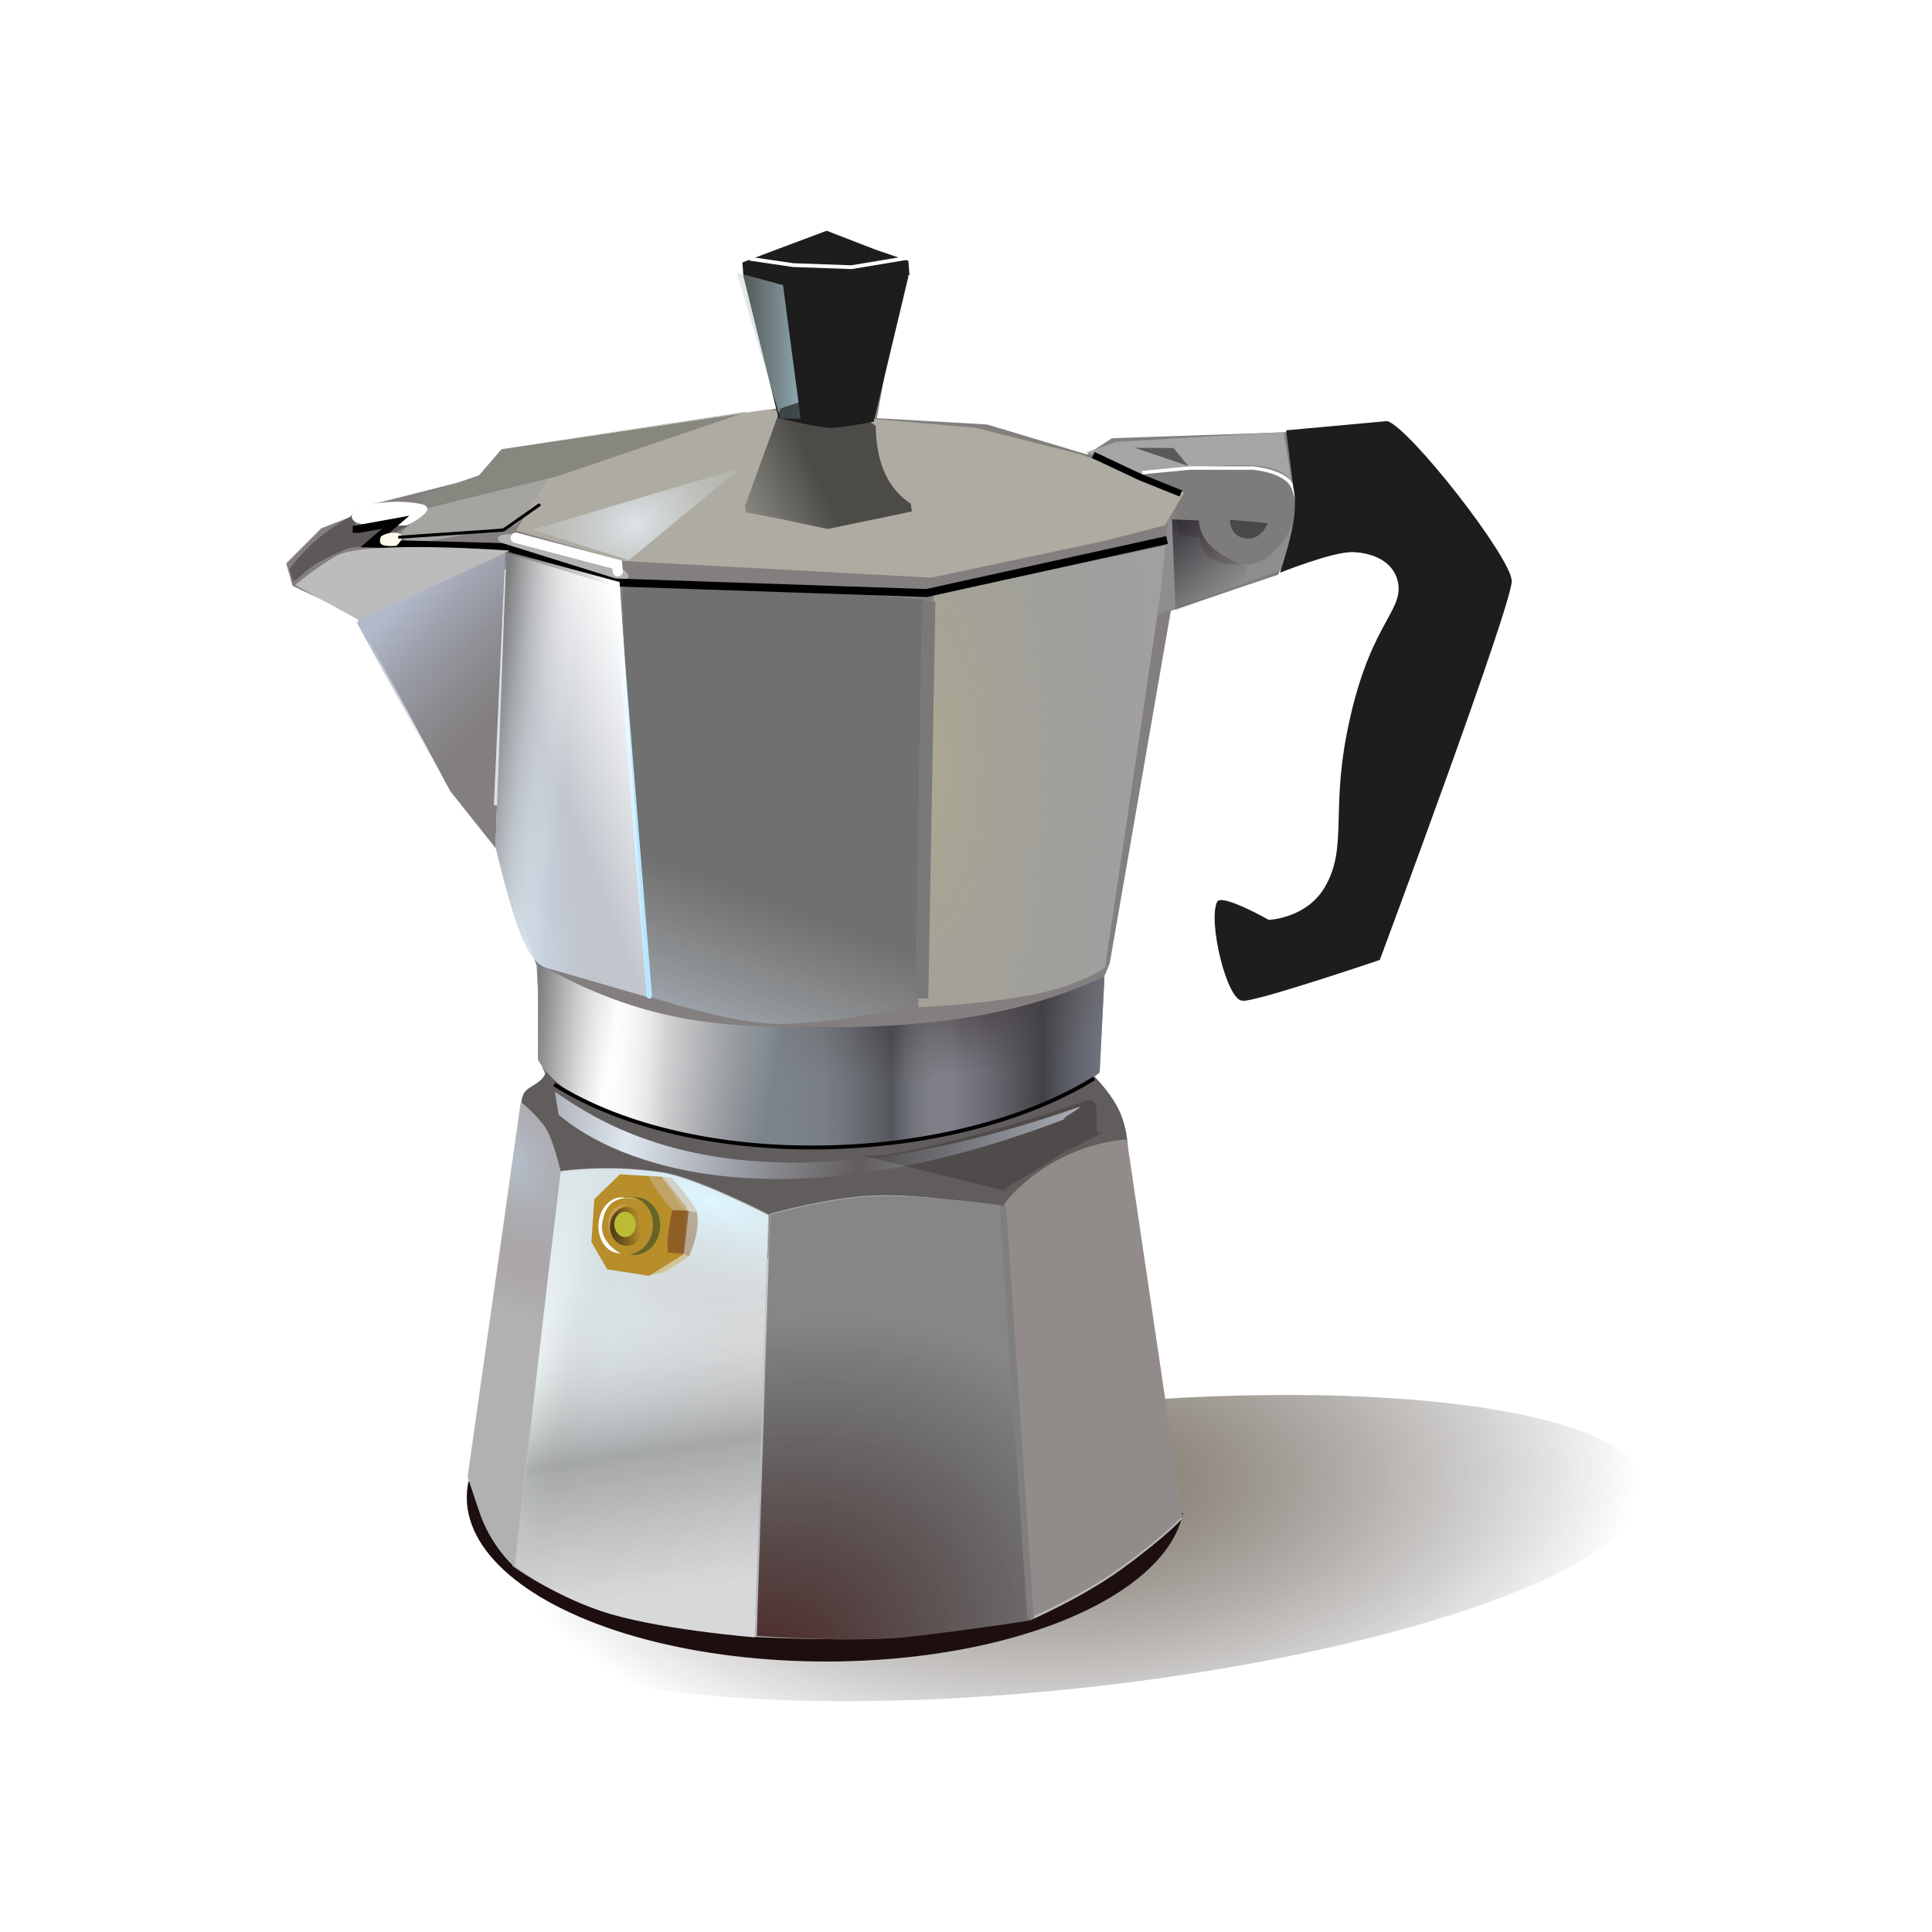
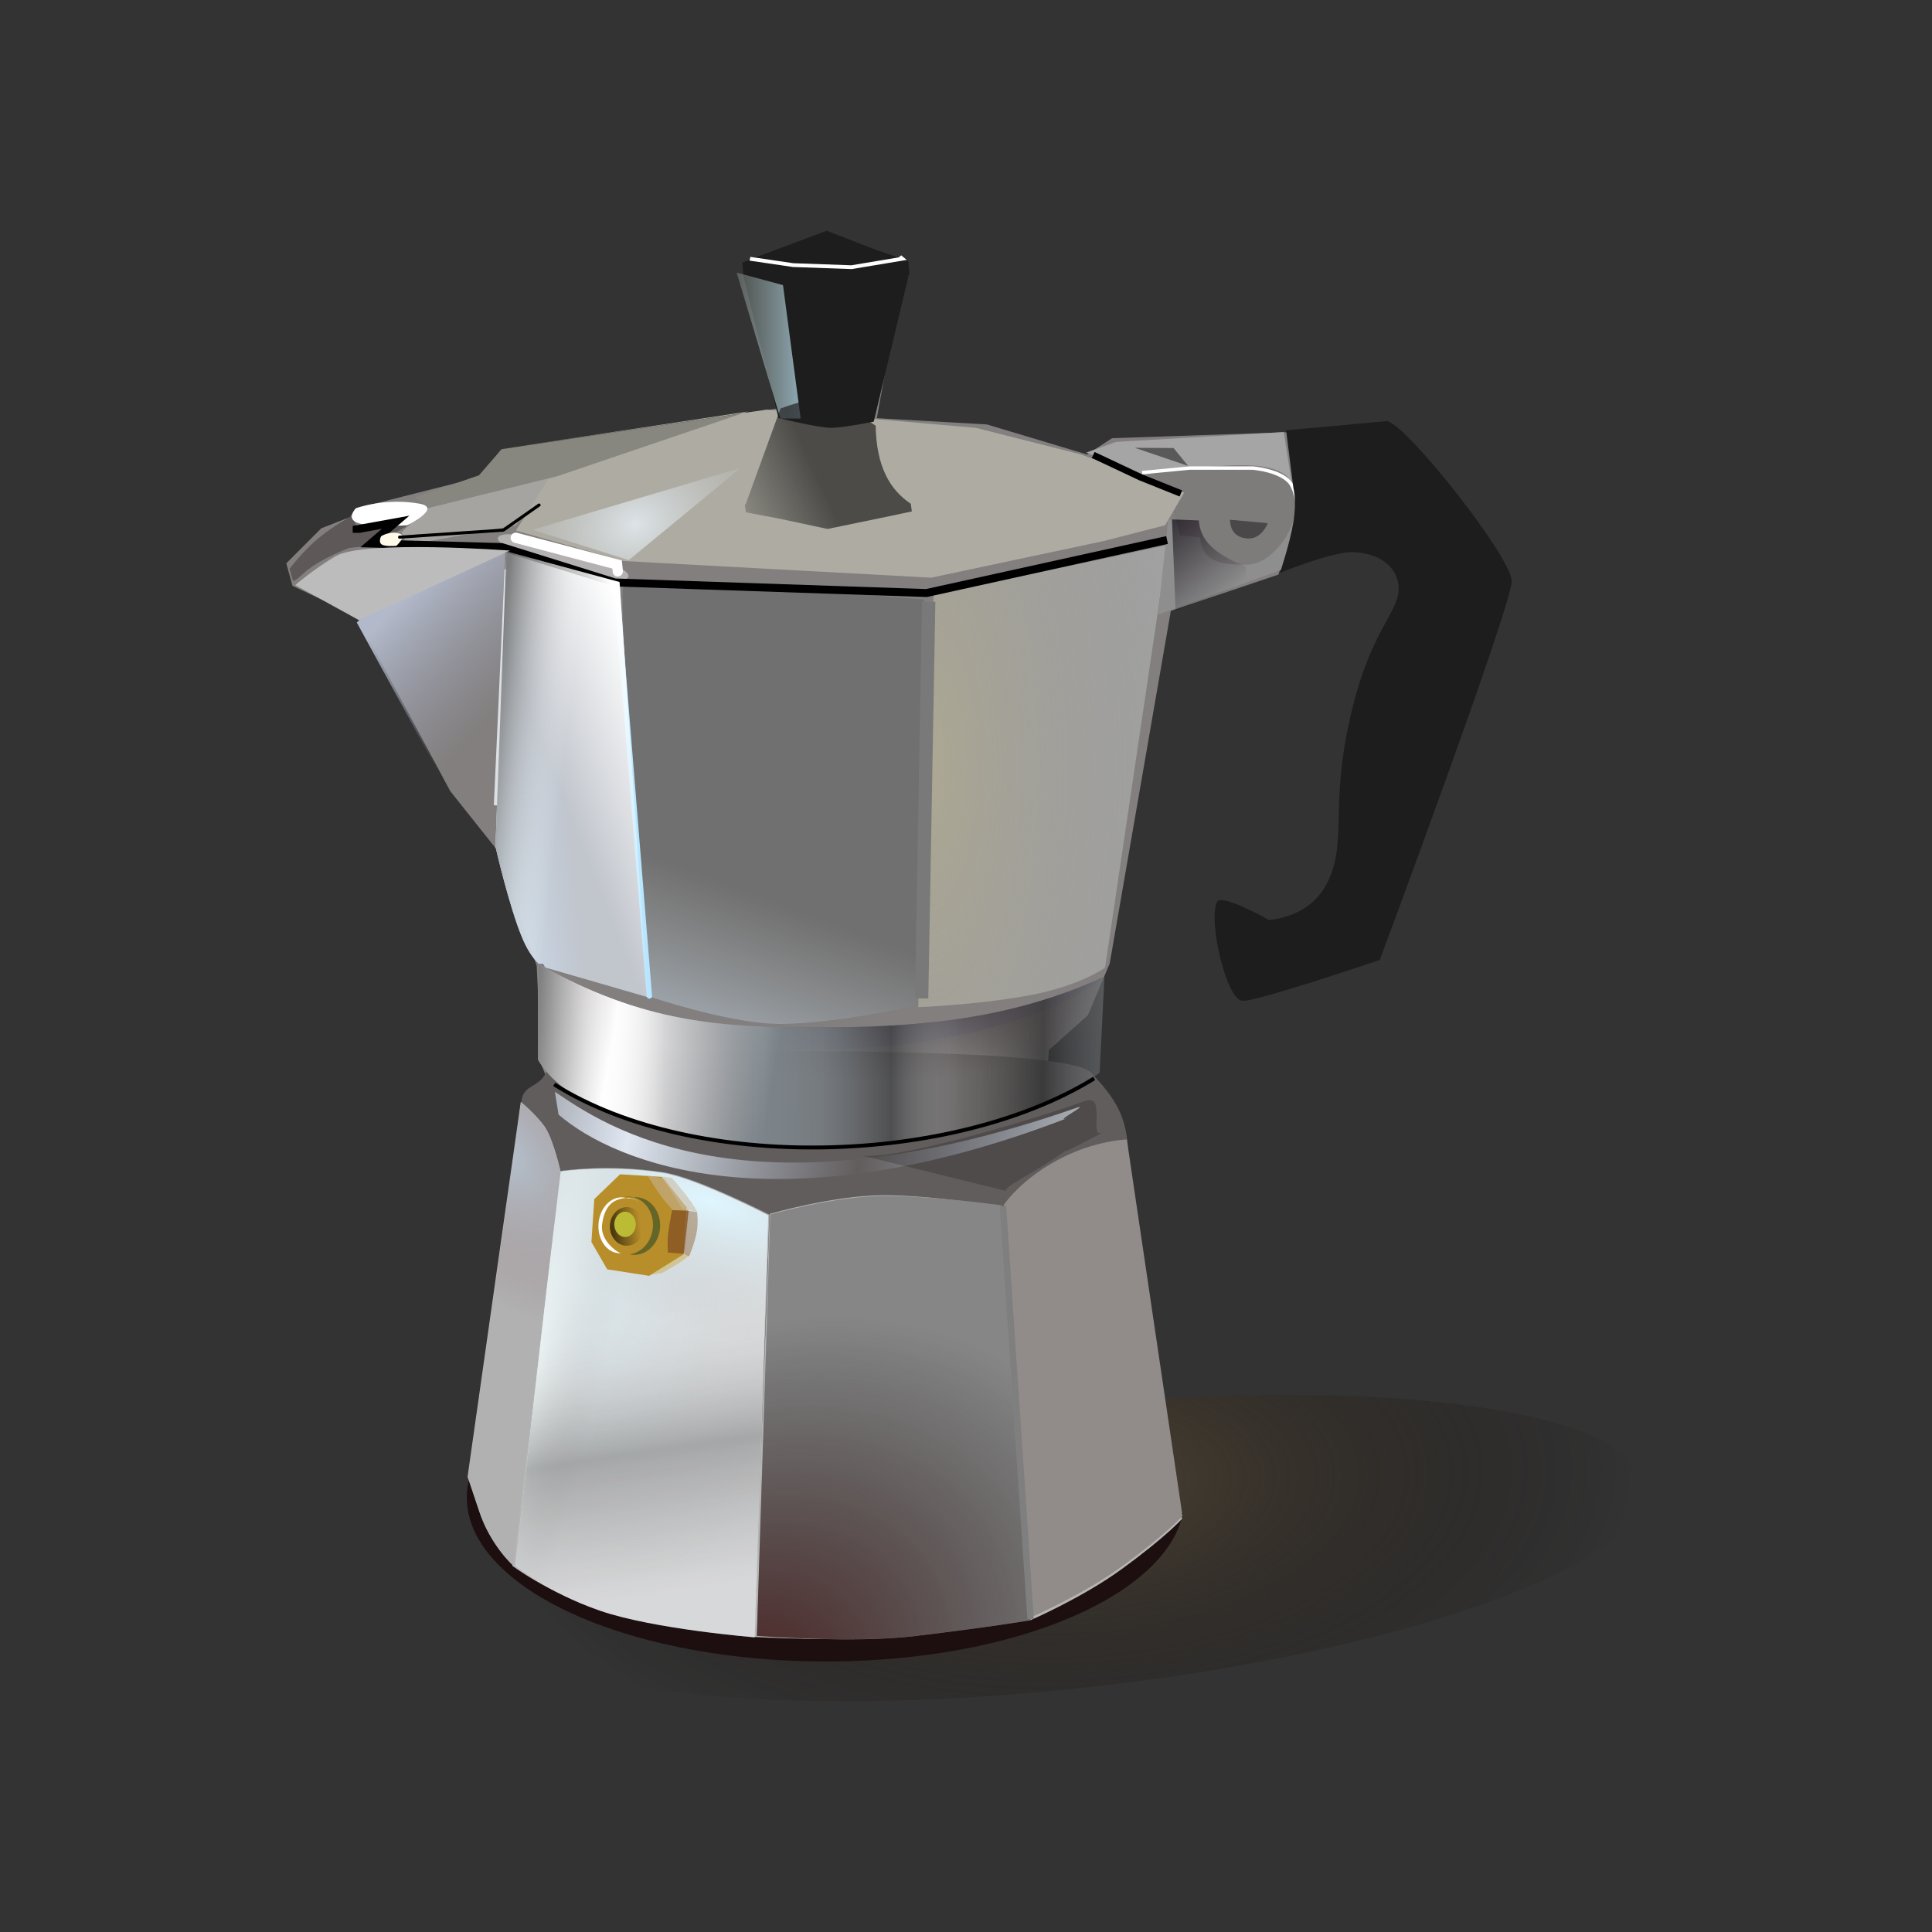
<svg xmlns="http://www.w3.org/2000/svg" xmlns:xlink="http://www.w3.org/1999/xlink" version="1.1" viewBox="0 0 1200 1200">
  <rect x="0" y="0" width="1200" height="1200" fill="#333333" stroke="none" />
  <defs>
    <radialGradient id="g" cx="-4004.8" cy="-8694.5" r="109.55" gradientTransform="matrix(1.417 9.4992e-7 -2.737e-6 4.088 6251.7 36019)" gradientUnits="userSpaceOnUse">
      <stop stop-color="#b3ac8a" stop-opacity=".622" offset="0" />
      <stop stop-color="#8e8e8e" stop-opacity="0" offset="1" />
    </radialGradient>
    <linearGradient id="n" x1="-4011.9" x2="-4111.3" y1="-8703.1" y2="-8554.6" gradientTransform="matrix(.707 0 0 .707 3410.6 6625)" gradientUnits="userSpaceOnUse">
      <stop stop-color="#5a6671" stop-opacity=".408" offset="0" />
      <stop stop-color="#a3c1c2" stop-opacity="0" offset="1" />
    </linearGradient>
    <radialGradient id="l" cx="-4125.9" cy="-7748.4" r="347.9" gradientTransform="matrix(1.021 -.037 .019 .524 5021.8 4828.5)" gradientUnits="userSpaceOnUse">
      <stop stop-color="#594c36" offset="0" />
      <stop stop-color="#070000" stop-opacity="0" offset="1" />
    </radialGradient>
    <radialGradient id="k" cx="-4357.3" cy="-8243.2" r="111.1" gradientTransform="matrix(.875 2.231 -1.169 .459 -5492.6 14239)" gradientUnits="userSpaceOnUse" xlink:href="#c" />
    <linearGradient id="c">
      <stop stop-color="#d1f3ff" offset="0" />
      <stop stop-color="#b1b1b1" stop-opacity="0" offset="1" />
    </linearGradient>
    <radialGradient id="d" cx="-4255.2" cy="-8316.9" r="111.1" gradientTransform="matrix(.23 -.669 1.837 .631 16698 3147.4)" gradientUnits="userSpaceOnUse" xlink:href="#c" />
    <radialGradient id="j" cx="-4524.8" cy="-8363.9" r="111.1" gradientTransform="matrix(.401 .1 -.777 3.113 -4367 27381)" gradientUnits="userSpaceOnUse">
      <stop stop-color="#f3ffff" offset="0" />
      <stop stop-color="#b1b1b1" stop-opacity="0" offset="1" />
    </radialGradient>
    <linearGradient id="m" x1="-4260" x2="-4296.5" y1="-7967.8" y2="-8215.9" gradientTransform="matrix(.707 0 0 .707 3410.6 6625)" gradientUnits="userSpaceOnUse" xlink:href="#b" />
    <linearGradient id="b">
      <stop stop-color="#322929" stop-opacity=".112" offset="0" />
      <stop offset=".5" />
      <stop stop-color="#fff" stop-opacity="0" offset="1" />
    </linearGradient>
    <linearGradient id="af" x1="-4190.6" x2="-4125.1" y1="-8396.1" y2="-8571.6" gradientTransform="matrix(.707 0 0 .707 3410.6 6625)" gradientUnits="userSpaceOnUse">
      <stop stop-color="#cfe9ff" stop-opacity=".737" offset="0" />
      <stop stop-color="#ccc" stop-opacity="0" offset="1" />
    </linearGradient>
    <linearGradient id="o" x1="-4388.5" x2="-4321.8" y1="-8657.5" y2="-8664.6" gradientTransform="matrix(.707 0 0 .707 3410.6 6625)" gradientUnits="userSpaceOnUse">
      <stop stop-color="#d3e3ef" offset="0" />
      <stop stop-color="#c1cfe2" stop-opacity="0" offset="1" />
    </linearGradient>
    <radialGradient id="e" cx="-4389.8" cy="-8235.5" r="40.673" gradientTransform="matrix(-1.382 1.341 -2.307 -2.376 -24757 -12967)" gradientUnits="userSpaceOnUse">
      <stop stop-color="#b8cbdb" stop-opacity=".806" offset="0" />
      <stop stop-color="#8f6e70" stop-opacity="0" offset="1" />
    </radialGradient>
    <linearGradient id="p" x1="-4471.5" x2="-4379.9" y1="-8842.9" y2="-8755.6" gradientTransform="matrix(.707 0 0 .707 3410.6 6625)" gradientUnits="userSpaceOnUse">
      <stop stop-color="#b2b9ca" offset="0" />
      <stop stop-color="#999faf" stop-opacity="0" offset="1" />
    </linearGradient>
    <linearGradient id="q" x1="-4395" x2="-3837.8" y1="-8449.7" y2="-8443.4" gradientTransform="matrix(.707 0 0 .707 3410.6 6625)" gradientUnits="userSpaceOnUse">
      <stop stop-color="#95a7b4" stop-opacity=".706" offset="0" />
      <stop stop-color="#fff" offset=".135" />
      <stop stop-color="#ececec" offset=".224" />
      <stop stop-color="#b2afb3" stop-opacity=".71" offset=".404" />
      <stop stop-color="#97a7be" stop-opacity=".255" offset=".515" />
      <stop stop-color="#9199a4" stop-opacity=".247" offset=".626" />
      <stop stop-color="#8e9297" stop-opacity=".243" offset=".682" />
      <stop stop-color="#8c8e91" stop-opacity=".243" offset=".71" />
      <stop stop-color="#8b8b8b" stop-opacity=".245" offset=".738" />
      <stop stop-opacity=".602" offset=".875" />
      <stop stop-color="#0f0f19" stop-opacity=".271" offset=".938" />
      <stop stop-color="#171726" stop-opacity=".133" offset=".969" />
      <stop stop-color="#1b1b2c" stop-opacity=".067" offset=".984" />
      <stop stop-color="#1f1f33" stop-opacity="0" offset="1" />
    </linearGradient>
    <radialGradient id="f" cx="-4044.5" cy="-8660.6" r="248.75" gradientTransform="matrix(.723 -.022 .009 .301 3554.6 3114.5)" gradientUnits="userSpaceOnUse">
      <stop stop-color="#1f1f1f" offset="0" />
      <stop stop-color="#443232" stop-opacity="0" offset="1" />
    </radialGradient>
    <linearGradient id="r" x1="-4351" x2="-4302.7" y1="-8443.4" y2="-8443.4" gradientTransform="matrix(.707 0 0 .707 3410.6 6625)" gradientUnits="userSpaceOnUse">
      <stop stop-color="#687071" offset="0" />
      <stop stop-color="#747474" stop-opacity="0" offset="1" />
    </linearGradient>
    <linearGradient id="s" x1="-4351" x2="-4302.7" y1="-8443.4" y2="-8443.4" gradientTransform="matrix(.707 0 0 .707 3410.6 6625)" gradientUnits="userSpaceOnUse" xlink:href="#a" />
    <linearGradient id="a">
      <stop stop-color="#373337" stop-opacity="0" offset="0" />
      <stop stop-color="#7d888e" offset=".5" />
      <stop stop-color="#747474" stop-opacity="0" offset="1" />
    </linearGradient>
    <linearGradient id="t" x1="-3562.7" x2="-3957.2" y1="-8443.4" y2="-8443.4" gradientTransform="matrix(.707 0 0 .707 3410.6 6625)" gradientUnits="userSpaceOnUse" xlink:href="#a" spreadMethod="reflect" />
    <linearGradient id="u" x1="-4351" x2="-4239.8" y1="-8443.4" y2="-8443.4" gradientTransform="matrix(.707 0 0 .707 3410.6 6625)" gradientUnits="userSpaceOnUse">
      <stop stop-color="#fff" stop-opacity="0" offset="0" />
      <stop stop-color="#fff" offset=".5" />
      <stop stop-color="#fff" stop-opacity="0" offset="1" />
    </linearGradient>
    <linearGradient id="v" x1="-4102.3" x2="-3979.7" y1="-8443.4" y2="-8443.4" gradientTransform="matrix(.707 0 0 .707 3410.6 6625)" gradientUnits="userSpaceOnUse" xlink:href="#b" />
    <linearGradient id="ae" x1="-4271.8" x2="-4070.9" y1="-8375.5" y2="-8339.3" gradientTransform="matrix(.707 0 0 .707 3410.6 6625)" gradientUnits="userSpaceOnUse" spreadMethod="reflect">
      <stop stop-color="#e0e7f0" offset="0" />
      <stop stop-color="#c1cfe2" stop-opacity="0" offset="1" />
    </linearGradient>
    <radialGradient id="i" cx="-4260.6" cy="-8896.4" r="105.49" gradientTransform="matrix(.262 .779 -.965 .325 -7074.3 6536.1)" gradientUnits="userSpaceOnUse">
      <stop stop-color="#edf7ff" offset="0" />
      <stop stop-color="#b1b1b1" stop-opacity="0" offset="1" />
    </radialGradient>
    <linearGradient id="ad" x1="-4120.3" x2="-4219" y1="-9066.3" y2="-9066.3" gradientTransform="matrix(.707 0 0 .707 3410.6 6625)" gradientUnits="userSpaceOnUse">
      <stop stop-color="#b6dbe8" offset="0" />
      <stop stop-color="#b3ae99" stop-opacity="0" offset="1" />
    </linearGradient>
    <linearGradient id="ac" x1="-4108.8" x2="-4213.4" y1="-8959.2" y2="-8911.5" gradientTransform="matrix(.707 0 0 .707 3410.6 6625)" gradientUnits="userSpaceOnUse">
      <stop stop-color="#1d1d1d" offset="0" />
      <stop stop-color="#1d1d1d" stop-opacity="0" offset="1" />
    </linearGradient>
    <linearGradient id="w" x1="-3817.7" x2="-3761.5" y1="-8899.5" y2="-8833.6" gradientTransform="matrix(.707 0 0 .707 3410.6 6625)" gradientUnits="userSpaceOnUse">
      <stop stop-color="#07000b" offset="0" />
      <stop stop-color="#07000b" stop-opacity="0" offset="1" />
    </linearGradient>
    <radialGradient id="h" cx="-4156.3" cy="-7989.6" r="120.22" gradientTransform="matrix(1.815 -1.405 1.086 1.404 16676 6434.8)" gradientUnits="userSpaceOnUse">
      <stop stop-color="#4c1f1f" offset="0" />
      <stop stop-color="#1d1d1d" stop-opacity="0" offset="1" />
    </radialGradient>
    <linearGradient id="x" x1="659.89" x2="660.67" y1="232.56" y2="232.56" gradientTransform="matrix(.707 0 0 .707 3378.3 6637.7)" gradientUnits="userSpaceOnUse">
      <stop stop-color="#fff" offset="0" />
      <stop stop-color="#ffbe1e" stop-opacity="0" offset="1" />
    </linearGradient>
    <linearGradient id="y" x1="-2006.8" x2="-1846" y1="433.53" y2="424.36" gradientTransform="matrix(.185 0 0 .086 739 722.19)" gradientUnits="userSpaceOnUse">
      <stop offset="0" />
      <stop stop-opacity="0" offset="1" />
    </linearGradient>
    <linearGradient id="z" x1="-4427.4" x2="-4141.1" y1="-8491.9" y2="-8443.4" gradientTransform="matrix(.707 0 0 .707 3410.6 6625)" gradientUnits="userSpaceOnUse">
      <stop stop-color="#322929" stop-opacity="0" offset="0" />
      <stop stop-color="#fff" offset=".5" />
      <stop stop-color="#fff" stop-opacity="0" offset="1" />
    </linearGradient>
    <linearGradient id="aa" x1="-4221.1" x2="-4321.8" y1="-8689.7" y2="-8650.1" gradientTransform="matrix(.707 0 0 .707 3410.6 6625)" gradientUnits="userSpaceOnUse">
      <stop stop-color="#fff" offset="0" />
      <stop stop-color="#fff" stop-opacity="0" offset="1" />
    </linearGradient>
    <linearGradient id="ab" x1="-4388.5" x2="-4321.8" y1="-8767.4" y2="-8760" gradientTransform="matrix(.707 0 0 .707 3410.6 6625)" gradientUnits="userSpaceOnUse">
      <stop stop-color="#6a6a6a" stop-opacity=".837" offset="0" />
      <stop stop-color="#fff" stop-opacity="0" offset="1" />
    </linearGradient>
  </defs>
-   <path d="m1.9196e-14 6.3949e-14h1200v1200h-1200z" color="#000000" color-rendering="auto" fill="#fff" image-rendering="auto" shape-rendering="auto" solid-color="#000000" style="isolation:auto;mix-blend-mode:normal;paint-order:markers stroke fill" />
  <path d="m221.33 315.7 76.936-19.428 12.432-16.32 173.3-26.424-20.988-86.262 48.96-13.211 49.74 11.657-17.1 94.032 68.388 3.888 62.16 18.648 15.552-10.104 113.46-3.888v55.956l-10.104 32.64-66.84 22.536-37.968 219.04-13.536 32.088-24.3 21.708-1.728 30.756-143.94 25.908-164.75-35.748-4.668-11.652-3-61.728-7.644-22.248-15.78-48.132-30.3-38.088-58.288-108.79-39.634-18.648-3.886-13.992 21.76-21.756 17.874-6.996z" fill="#837f7f" fill-rule="evenodd" />
  <path d="m570.39 625.54s34.116-1.248 66.816-6.96c33.156-5.784 49.164-17.568 49.164-17.568l38.94-262.54-145.43 31.104z" fill="#a1a1a1" fill-rule="evenodd" />
  <path d="m570.39 625.54s34.116-1.248 66.816-6.96c33.156-5.784 49.164-17.568 49.164-17.568l38.94-262.54-145.43 31.104z" fill="url(#g)" fill-rule="evenodd" />
  <path d="m403.09 618.88s46.392 15.768 77.232 17.088c30.864 1.332 88.86-10.98 88.86-10.98l4.848-252.59s-182.03-15.216-186.7-8.628c-4.188 5.916 15.756 255.11 15.756 255.11z" fill="url(#n)" fill-rule="evenodd" />
  <path d="m1022.2 925.23c0 48.423-161.14 104.09-360.06 124.19-198.81 20.094-359.95-2.998-359.95-51.421 0-48.537 161.14-104.2 359.95-124.3 198.92-20.105 360.06 2.988 360.06 51.525z" fill="url(#l)" fill-rule="evenodd" opacity=".76" />
  <path d="m734.81 939.82c-7.627 36.288-57.044 67.998-129.66 83.108-72.555 14.996-157.29 11.218-222.09-9.959-64.864-21.292-99.923-56.665-92.04-92.953" fill="#1d0f0f" fill-rule="evenodd" />
  <path d="m510.83 783.6c-106.52 0-186.98-55.116-186.98-97.62 0-16.452 17.088-6.648 17.172-31.164 0 0 317.57-8.976 336.71 11.46 14.544 15.528 21.036 25.776 22.68 44.436 2.4 27.168-98.82 67.044-189.58 72.888z" fill="#625d5d" fill-rule="evenodd" />
  <path d="m323.47 684.34-33.06 232.98s0.372 0.756 7.272 21.516c6.888 20.76 20.772 33.216 20.772 33.216l22.98-190.7-23.208 191.2s21.18 16.116 54.288 27.516c33.336 11.496 94.488 16.008 95.988 16.512l9.348-262.06s-44.772-23.136-65.952-26.4c-33.372-5.136-62.004-1.056-63.972-0.756v-0.036s-4.572-20.616-10.056-28.104c-5.484-7.488-14.4-14.88-14.4-14.88zm376.12 25.212s-14.652 0.468-32.256 7.716c-30.684 12.648-44.1 32.832-44.1 32.832l16.728 256.28s32.304-13.98 56.568-31.644c28.38-20.664 37.668-31.368 37.668-31.368zm-150.55 32.832c-30.864 0-70.908 11.58-70.908 11.58l-9.756 262.76s61.224 3.612 99.024-0.888c47.268-5.616 72.48-9.9 72.48-9.9l-16.488-256.2s-43.488-7.356-74.352-7.356z" fill="#b5b5b5" fill-rule="evenodd" />
  <path d="m347.85 727.84s28.716-4.644 63.336 0.684c21.168 3.264 65.952 26.412 65.952 26.412l-8.352 262.04s-62.652-5.028-95.988-16.512c-33.108-11.412-52.776-28.008-52.776-28.008z" fill="#cdcfd1" fill-rule="evenodd" />
  <path d="m347.75 727.82s28.706-4.667 63.352 0.636c21.141 3.323 65.968 26.444 65.968 26.444l-8.343 262.03s-62.645-5.02-96.018-16.474c-33.09-11.454-52.746-27.999-52.746-27.999z" fill="url(#k)" fill-rule="evenodd" />
  <path d="m347.85 727.84s28.716-4.644 63.336 0.684c21.168 3.264 65.952 26.412 65.952 26.412l-8.352 262.04s-62.652-5.028-95.988-16.512c-33.108-11.412-52.776-28.008-52.776-28.008z" fill="url(#d)" fill-rule="evenodd" />
  <path d="m347.75 727.82s28.706-4.667 63.352 0.636c21.141 3.323 65.968 26.444 65.968 26.444l-8.343 262.03s-62.645-5.02-96.018-16.474c-33.09-11.454-52.746-27.999-52.746-27.999z" fill="url(#j)" fill-rule="evenodd" />
  <path d="m347.85 727.84s28.716-4.644 63.336 0.684c21.168 3.264 65.952 26.412 65.952 26.412l-8.352 262.04s-62.652-5.028-95.988-16.512c-33.108-11.412-52.776-28.008-52.776-28.008z" fill="#fff" fill-rule="evenodd" opacity=".302" />
  <path d="m347.85 727.84s28.716-4.644 63.336 0.684c21.168 3.264 65.952 26.412 65.952 26.412l-8.352 262.04s-62.652-5.028-95.988-16.512c-33.108-11.412-52.776-28.008-52.776-28.008z" fill="url(#m)" fill-rule="evenodd" opacity=".239" />
  <path d="m403.09 618.88s46.392 15.768 77.232 17.088c30.864 1.332 88.86-10.98 88.86-10.98l4.848-252.59s-182.03-15.216-186.7-8.628c-4.188 5.916 15.756 255.11 15.756 255.11z" fill="#707070" fill-rule="evenodd" />
  <path d="m403.04 618.86s46.383 15.767 77.21 17.04c30.827 1.343 88.876-10.959 88.876-10.959l4.808-252.56s-182-15.272-186.66-8.626c-4.172 5.869 15.767 255.1 15.767 255.1z" fill="url(#af)" fill-rule="evenodd" />
  <path d="m307.75 525.78s8.352 36.768 16.44 56.328c6.384 15.432 13.08 18.408 13.08 18.408l64.836 18.804-17.28-257.82-70.26-18.972z" fill="#d7dee7" fill-opacity=".739" fill-rule="evenodd" />
  <path d="m307.75 525.78s8.352 36.768 16.44 56.328c6.384 15.432 13.08 18.408 13.08 18.408l64.836 18.804-17.28-257.82-70.26-18.972z" fill="url(#o)" fill-rule="evenodd" />
  <path d="m323.74 684.76s8.928 7.38 14.412 14.868c5.484 7.488 10.056 28.092 10.056 28.092l-29.46 244.74s-13.884-12.444-20.784-33.204c-6.888-20.748-7.272-21.528-7.272-21.528z" fill="#b1b1b1" fill-rule="evenodd" />
  <path d="m323.74 684.76s8.928 7.38 14.412 14.868c5.484 7.488 10.056 28.092 10.056 28.092l-29.46 244.74s-13.884-12.444-20.784-33.204c-6.888-20.748-7.272-21.528-7.272-21.528z" fill="url(#e)" fill-rule="evenodd" />
  <path d="m313.81 343.56-7.896 181.62-14.136-9.912-70.19-128.66c27.21-23.172 56.678-40.692 92.222-43.044z" fill="url(#p)" fill-rule="evenodd" />
-   <path d="m334.25 598.61c64.896 37.248 115.94 39.468 172.03 39.552 59.208 0.096 119.98-3.912 179.71-31.548l-3 59.616c-42.324 32.952-120.1 44.904-179.54 45.336-57.852 0.408-145.99-13.356-169.2-53.34z" fill="#757584" fill-rule="evenodd" />
+   <path d="m334.25 598.61c64.896 37.248 115.94 39.468 172.03 39.552 59.208 0.096 119.98-3.912 179.71-31.548c-42.324 32.952-120.1 44.904-179.54 45.336-57.852 0.408-145.99-13.356-169.2-53.34z" fill="#757584" fill-rule="evenodd" />
  <path d="m334.25 598.61c64.896 37.248 115.94 39.468 172.03 39.552 59.208 0.096 119.98-3.912 179.71-31.548l-3 59.616c-42.324 32.952-120.1 44.904-179.54 45.336-57.852 0.408-145.99-13.356-169.2-53.34z" fill="url(#q)" fill-rule="evenodd" />
  <path d="m334.25 598.61c64.896 37.248 115.94 39.468 172.03 39.552 59.208 0.096 119.98-3.912 179.71-31.548l-3 59.616c-42.324 32.952-120.1 44.904-179.54 45.336-57.852 0.408-145.99-13.356-169.2-53.34z" fill="url(#f)" fill-rule="evenodd" />
  <path d="m334.25 598.61c64.896 37.248 115.94 39.468 172.03 39.552 59.208 0.096 119.98-3.912 179.71-31.548l-3 59.616c-42.324 32.952-120.1 44.904-179.54 45.336-57.852 0.408-145.99-13.356-169.2-53.34z" fill="url(#r)" fill-rule="evenodd" />
  <path d="m334.25 598.61c64.896 37.248 115.94 39.468 172.03 39.552 59.208 0.096 119.98-3.912 179.71-31.548l-3 59.616c-42.324 32.952-120.1 44.904-179.54 45.336-57.852 0.408-145.99-13.356-169.2-53.34z" fill="url(#s)" fill-rule="evenodd" />
  <path d="m334.25 598.61c64.896 37.248 115.94 39.468 172.03 39.552 59.208 0.096 119.98-3.912 179.71-31.548l-3 59.616c-42.324 32.952-120.1 44.904-179.54 45.336-57.852 0.408-145.99-13.356-169.2-53.34z" fill="url(#t)" fill-rule="evenodd" />
  <path d="m334.25 598.61c64.896 37.248 115.94 39.468 172.03 39.552 59.208 0.096 119.98-3.912 179.71-31.548l-3 59.616c-42.324 32.952-120.1 44.904-179.54 45.336-57.852 0.408-145.99-13.356-169.2-53.34z" fill="url(#u)" fill-rule="evenodd" />
  <path d="m334.25 598.61c64.896 37.248 115.94 39.468 172.03 39.552 59.208 0.096 119.98-3.912 179.71-31.548l-3 59.616c-42.324 32.952-120.1 44.904-179.54 45.336-57.852 0.408-145.99-13.356-169.2-53.34z" fill="url(#v)" fill-rule="evenodd" opacity=".31" />
  <path d="m344.65 678.1c31.292 21.353 118.83 81.452 323.61 10.111 9.856-3.394-13.992 8.909-5.928 6.505-177.97 68.372-279.56 28.423-315.4-2.404z" fill="url(#ae)" fill-rule="evenodd" />
  <path d="m623.51 748.3s13.416-20.196 44.1-32.844c17.604-7.248 32.28-7.716 32.28-7.716l34.584 233.81s-9.288 10.716-37.668 31.392c-24.252 17.664-56.568 31.644-56.568 31.644z" fill="#918c89" fill-rule="evenodd" />
  <path d="m478.41 754.38s40.056-11.592 70.92-11.592 72.84 5.868 72.84 5.868l17.988 257.7s-25.224 4.272-72.48 9.9c-37.812 4.488-97.512-0.12-97.512-0.12z" fill="#868686" fill-rule="evenodd" />
  <path d="m725.61 322.8 32.568-2.124 46.968 1.416-8.088 31.404-77.808 28.284z" fill="#8e8e8e" fill-rule="evenodd" />
  <path d="m748.79 276.36 5.076 7.356-18.936-6.252z" fill="#544040" fill-opacity=".739" fill-rule="evenodd" />
  <path d="m216.83 340.32c-29.76 11.904-29.698 19.548-34.822 20.508l-2.177-7.536s7.541-10.104 17.107-18.264c9.568-8.16 21.161-14.364 21.161-14.364l3.425 5.772 33.248-0.876-8.2 4.74-12.23 2.412 2.417 5.532" fill="#241c1c" fill-opacity=".388" fill-rule="evenodd" />
  <path d="m264.95 315.75 84.84-21.204-29.688 31.812-67.297 12.264-3.413-8.016z" fill="#a5a4a1" fill-rule="evenodd" />
  <path d="m311.61 278.98 156.97-23.328-117.37 38.892-84.528 20.772-8.928-6.396 39.72-13.68z" fill="#88877f" fill-rule="evenodd" />
  <path d="m221.05 315.68s18.03-6.717 39.595-2.828c14.282 2.616-7.778 13.434-7.778 13.434s-22.484 1.273-30.403-1.414c-7.99-2.616-1.414-9.192-1.414-9.192z" fill="#fff" fill-rule="evenodd" />
  <path d="m320.53 332.08c12.798 1.556 17.252 6.505 48.15 14.636 24.11 6.364 25.383 13.222 17.04 13.363-9.475 0.141-26.727-5.727-26.727-5.727-3.111 6.222-21.919-6.364-41.504-13.858-12.939-4.879-9.757-9.969 3.04-8.414z" fill="#fff" fill-opacity=".388" fill-rule="evenodd" />
  <path d="m700.36 290.89 24.48 12.732 8.112 28.8 12.492 1.404c1.26 16.476 15.804 16.944 29.028 16.944 14.076 0 30.396-19.404 30.396-37.392 0-15.912-12.168-17.664-19.728-20.52 0 0-68.676-3.012-84.78-1.968z" fill="#7e7b7b" fill-rule="evenodd" />
  <path d="m674.7 281.09 18.396-6.6 104.27-6.132 5.16 32.82s-0.732-10.428-23.856-12.012c-23.112-1.596-68.616 5.652-68.616 5.652z" fill="#a5a5a5" fill-rule="evenodd" />
  <path d="m254.24 320.32-35.17 6.376v4.253h4.94v-0.13l13.191-2.392-13.364 11.465 87.372 2.354 70.343 21.988 194.09 6.597 149.77-33.016-1.063-4.822-149.17 32.881-192.8-6.553-70.36-21.993-75.25-2.027z" color="#000000" color-rendering="auto" dominant-baseline="auto" image-rendering="auto" shape-rendering="auto" solid-color="#000000" style="font-feature-settings:normal;font-variant-alternates:normal;font-variant-caps:normal;font-variant-ligatures:normal;font-variant-numeric:normal;font-variant-position:normal;isolation:auto;mix-blend-mode:normal;shape-padding:0;text-decoration-color:#000000;text-decoration-line:none;text-decoration-style:solid;text-indent:0;text-orientation:mixed;text-transform:none;white-space:normal" />
  <path d="m236.71 333.1s5.41-3.702 11.828-1.543c4.243 1.388-2.334 7.456-2.334 7.456s-6.683 0.668-9.07-0.823c-2.334-1.44-0.424-5.091-0.424-5.091z" fill="#fffaea" fill-rule="evenodd" />
  <path d="m685.72 335.99-107.33 22.812-191.26-10.368-66.708-18.9 20.22-31.872 123.82-42.048-148.32 22.572 160.04-23.748 130.04 11.328 65.052 16.476 64.224 23.748-11.844 20.256z" fill="#aeaca2" fill-rule="evenodd" />
  <path d="m513.46 143.32-33.216 12.44-19.14 7.277 0.636 8.192-0.168-0.052 0.192 0.522 0.024 0.104 0.024 0.013 21.744 87.85s25.44 6.276 33.204 6.084c7.776-0.18 25.944-3.852 25.944-3.852l21.648-90.721-1.296 0.313 1.812-0.692-0.672-8.767-20.232-6.899z" fill="#1d1d1d" fill-rule="evenodd" />
  <path d="m320.29 330.84a3.157 3.208 44.771 0 0-0.772 6.271l60.838 16.05 0.206 2.011a3.157 3.208 44.771 1 0 6.33-0.746l-0.644-6.319-65.017-17.153a3.157 3.208 44.771 0 0-0.942-0.115z" color="#000000" color-rendering="auto" dominant-baseline="auto" fill="#fff" image-rendering="auto" shape-rendering="auto" solid-color="#000000" style="font-feature-settings:normal;font-variant-alternates:normal;font-variant-caps:normal;font-variant-ligatures:normal;font-variant-numeric:normal;font-variant-position:normal;isolation:auto;mix-blend-mode:normal;shape-padding:0;text-decoration-color:#000000;text-decoration-line:none;text-decoration-style:solid;text-indent:0;text-orientation:mixed;text-transform:none;white-space:normal" />
  <path d="m390.53 347.92 69.503-57.271-129.18 38.393z" fill="url(#i)" fill-rule="evenodd" opacity=".744" />
  <path d="m497.29 259.96-10.959-82.866-28.777-7.778 27.151 90.644z" fill="url(#ad)" fill-rule="evenodd" opacity=".744" />
  <path d="m559.76 158.6-1.537 1.274-29.491 4.901-35.959-1.284-26.702-3.925-0.496 2.316 26.889 3.952 36.49 1.303 34.238-5.691z" color="#000000" color-rendering="auto" dominant-baseline="auto" fill="#fff" image-rendering="auto" shape-rendering="auto" solid-color="#000000" style="font-feature-settings:normal;font-variant-alternates:normal;font-variant-caps:normal;font-variant-ligatures:normal;font-variant-numeric:normal;font-variant-position:normal;isolation:auto;mix-blend-mode:normal;shape-padding:0;text-decoration-color:#000000;text-decoration-line:none;text-decoration-style:solid;text-indent:0;text-orientation:mixed;text-transform:none;white-space:normal" />
  <path d="m513.98 328.55 33.231-6.858 19.161-4.03-0.636-4.525 0.141 0.071-0.212-0.283v-0.071c-12.939-8.626-21.353-23.121-21.777-48.433 0 0-25.383-17.606-33.161-17.464-7.778 0.071-25.949 6.788-25.949 6.788l-21.636 59.463 1.273-0.212-1.838 0.424 0.707 4.808 20.222 3.818z" fill="url(#ac)" fill-rule="evenodd" opacity=".678" />
  <path d="m738.91 289.66-29.605 2.832 0.203 2.111 29.504-2.823h38.932c0.053 0.004 4.521 0.354 9.686 1.748 5.196 1.403 10.953 3.92 13.435 7.802 2.529 4.011 3.732 10.591 4.212 16.119 0.447 5.152 0.315 9.039 0.294 9.592-0.317 0.327-0.996 1.031-1.181 1.185l1.359 1.629c0.62-0.517 1.649-1.643 1.649-1.643l0.269-0.287 0.018-0.394s0.197-4.589-0.296-10.266c-0.492-5.677-1.621-12.457-4.534-17.073l-0.003-0.003-0.001-0.003c-3.033-4.743-9.26-7.246-14.67-8.707-5.41-1.461-10.111-1.819-10.111-1.819l-0.04-0.003z" color="#000000" color-rendering="auto" dominant-baseline="auto" fill="#fff" image-rendering="auto" shape-rendering="auto" solid-color="#000000" style="font-feature-settings:normal;font-variant-alternates:normal;font-variant-caps:normal;font-variant-ligatures:normal;font-variant-numeric:normal;font-variant-position:normal;isolation:auto;mix-blend-mode:normal;shape-padding:0;text-decoration-color:#000000;text-decoration-line:none;text-decoration-style:solid;text-indent:0;text-orientation:mixed;text-transform:none;white-space:normal" />
  <path d="m861.66 261.54c13.692 3.924 76.488 83.964 77.304 99.18 0.72 13.608-81.936 235.5-81.936 235.5s-78.54 26.676-85.344 25.332c-9.684 0-21.528-49.524-15.732-61.392 2.664-5.484 32.088 11.184 32.088 11.184s23.592-0.792 34.992-20.604c13.68-23.76 4.14-45.972 13.188-93.54 13.068-68.688 35.124-76.548 32.244-94.692-1.884-11.892-12.996-18.924-27.924-19.572-12.348-0.54-45.516 12.804-45.516 12.804s6.276-18.6 8.364-31.728c2.088-13.116-0.024-20.772-0.024-20.772l-4.536-35.964" fill="#1d1d1d" fill-rule="evenodd" />
  <path d="m727.95 322.6 16.68 0.648c0.948 14.868 13.884 22.548 29.496 28.632l-0.648 11.808-43.308 15.54z" fill="url(#w)" fill-rule="evenodd" opacity=".678" />
  <path d="m313.39 353.58-6.647 146.57 2.825 0.128 6.647-146.57z" color="#000000" color-rendering="auto" dominant-baseline="auto" fill="#dbe0e5" image-rendering="auto" shape-rendering="auto" solid-color="#000000" style="font-feature-settings:normal;font-variant-alternates:normal;font-variant-caps:normal;font-variant-ligatures:normal;font-variant-numeric:normal;font-variant-position:normal;isolation:auto;mix-blend-mode:normal;shape-padding:0;text-decoration-color:#000000;text-decoration-line:none;text-decoration-style:solid;text-indent:0;text-orientation:mixed;text-transform:none;white-space:normal" />
  <path d="m679.88 280.73-1.747 3.711 29.467 13.884 25.087 10.062 1.526-3.806-24.973-10.017z" color="#000000" color-rendering="auto" dominant-baseline="auto" image-rendering="auto" shape-rendering="auto" solid-color="#000000" style="font-feature-settings:normal;font-variant-alternates:normal;font-variant-caps:normal;font-variant-ligatures:normal;font-variant-numeric:normal;font-variant-position:normal;isolation:auto;mix-blend-mode:normal;shape-padding:0;text-decoration-color:#000000;text-decoration-line:none;text-decoration-style:solid;text-indent:0;text-orientation:mixed;text-transform:none;white-space:normal" />
  <path d="m478.34 754.33s40.019-11.596 70.917-11.596c30.827 0 72.826 5.869 72.826 5.869l17.959 257.72s-25.171 4.242-72.473 9.899c-37.757 4.454-97.502-0.141-97.502-0.141z" fill="url(#h)" fill-rule="evenodd" />
  <path d="m572.7 373.58-4.385 246.48 8.272 0.148 4.383-246.48z" color="#000000" color-rendering="auto" dominant-baseline="auto" fill="#797979" image-rendering="auto" shape-rendering="auto" solid-color="#000000" style="font-feature-settings:normal;font-variant-alternates:normal;font-variant-caps:normal;font-variant-ligatures:normal;font-variant-numeric:normal;font-variant-position:normal;isolation:auto;mix-blend-mode:normal;shape-padding:0;text-decoration-color:#000000;text-decoration-line:none;text-decoration-style:solid;text-indent:0;text-orientation:mixed;text-transform:none;white-space:normal" />
  <path d="m334.87 312.74a0.955 0.955 0 0 0-0.602 0.181l-21.984 15.402-64.147 4.365a0.955 0.955 0 1 0 0.13 1.906l64.412-4.385a0.955 0.955 0 0 0 0.483-0.17l22.2-15.555a0.955 0.955 0 0 0-0.493-1.744z" color="#000000" color-rendering="auto" dominant-baseline="auto" image-rendering="auto" shape-rendering="auto" solid-color="#000000" style="font-feature-settings:normal;font-variant-alternates:normal;font-variant-caps:normal;font-variant-ligatures:normal;font-variant-numeric:normal;font-variant-position:normal;isolation:auto;mix-blend-mode:normal;shape-padding:0;text-decoration-color:#000000;text-decoration-line:none;text-decoration-style:solid;text-indent:0;text-orientation:mixed;text-transform:none;white-space:normal" />
  <path d="m728.92 278.28-24.11-0.141 33.161 11.242z" fill-opacity=".459" fill-rule="evenodd" />
  <path d="m787.4 324.94-23.474-2.121c0.283 8.202 5.091 11.03 10.182 11.596 9.545 1.131 13.293-9.475 13.293-9.475z" fill-opacity=".412" fill-rule="evenodd" />
  <path d="m426.45 749.95-1.932 29.232-21.336 13.272-26.028-4.044-9.816-16.992 1.788-26.64 15.996-15.408 25.836 1.596z" fill="#b78e2a" fill-rule="evenodd" />
  <path d="m402.22 730c4.176 7.104 8.592 14.244 15.672 21.588l10.116 0.804-15.024-20.172z" fill="#c8b79b" fill-opacity=".541" fill-rule="evenodd" />
  <path d="m395.68 743.63c8.664 0.684 15.06 9.24 14.28 19.116-0.78 9.864-8.436 17.316-17.088 16.632-0.6-0.048-1.188-0.132-1.764-0.252 1.608-0.228 3.156-0.732 4.584-1.476 0.024-0.012 0.036-0.024 0.048-0.024 5.304-2.568 9.24-8.304 9.792-15.24 0.708-9-4.56-16.92-12.084-18.744 0.744-0.06 1.488-0.072 2.232-0.012zm-2.232 0.012c-0.264 0.012-0.54 0.048-0.816 0.084-0.576-0.12-1.164-0.204-1.764-0.252-2.496-0.192-4.92 0.288-7.104 1.308 2.292-1.152 4.848-1.704 7.488-1.5 0.756 0.06 1.488 0.18 2.196 0.36z" fill="#656528" fill-rule="evenodd" />
  <path d="m400.6 761.79c-0.516 6.6-5.64 11.592-11.436 11.136-5.784-0.456-10.068-6.18-9.54-12.792 0.516-6.6 5.628-11.58 11.424-11.124 5.796 0.456 10.068 6.18 9.552 12.78z" fill="#b78e2a" fill-rule="evenodd" />
-   <path d="m389.17 748.07c-5.784-0.456-10.908 4.524-11.424 11.136-0.528 6.6 3.756 12.324 9.54 12.78 0.408 0.024 0.804 0.036 1.188 0.012-1.032-0.324-1.992-0.816-2.868-1.452-0.012-0.012-0.024-0.012-0.024-0.024-3.24-2.244-5.244-6.456-4.872-11.088 0.468-6.024 4.788-10.704 9.936-11.136-0.48-0.108-0.972-0.192-1.476-0.228zm1.476 0.228c0.18 0.048 0.36 0.096 0.528 0.156 0.396-0.024 0.792-0.024 1.2 0.012 1.668 0.132 3.216 0.708 4.56 1.608-1.404-0.996-3.024-1.632-4.8-1.776-0.504-0.036-0.996-0.036-1.488 3e-13z" fill="#cd9c47" fill-rule="evenodd" />
  <path d="m417.49 751.63s-1.236 5.868-2.232 12.528c-0.996 6.66-0.432 13.8-0.432 13.8l10.068 0.852 2.808-26.808z" fill="#875323" fill-opacity=".809" fill-rule="evenodd" />
  <path d="m432.93 752.85s0.996 6.072-0.228 12.684c-1.356 7.272-4.812 14.832-4.812 14.832l-2.88-1.536 1.692-26.904z" fill="#875323" fill-opacity=".424" fill-rule="evenodd" />
  <path d="m432.99 752.77c-3.516-7.056-9.492-13.752-15.492-21.012l-6.42-1.068 12.684 19.98z" fill="#c8b79b" fill-opacity=".541" fill-rule="evenodd" />
  <path d="m429.12 778.81c-5.1 4.908-11.148 8.028-17.628 11.736l-7.644 1.368 20.82-12.768z" fill="#c89a19" fill-opacity=".37" fill-rule="evenodd" />
  <path d="m386.91 743.73c-7.608-0.6-14.4 6.672-15.156 16.236-0.756 9.564 4.812 17.808 12.42 18.408 0.528 0.036 1.044 0.036 1.56 0-1.356-0.444-2.616-1.152-3.756-2.064l-0.036-0.036c-4.224-3.216-8.808-8.892-7.992-15.576 1.584-13.116 8.112-15.972 14.892-16.644-0.636-0.156-1.272-0.264-1.932-0.324zm1.932 0.324c0.228 0.072 0.468 0.144 0.696 0.216 0.516-0.036 1.044-0.036 1.572 0.012 2.196 0.168 4.224 0.984 5.976 2.28-1.824-1.44-3.96-2.34-6.288-2.52-0.66-0.048-1.308-0.048-1.956 0.012z" fill="url(#x)" fill-rule="evenodd" />
  <path d="m399.87 761.76c0 6.624-4.704 11.988-10.512 11.988-5.82 0-10.524-5.364-10.524-11.988s4.704-12 10.524-12c5.808 0 10.512 5.376 10.512 12z" fill="url(#y)" fill-rule="evenodd" />
  <path d="m394.91 760.48c0 4.332-2.988 7.848-6.672 7.848s-6.672-3.516-6.672-7.848c0-4.344 2.988-7.86 6.672-7.86s6.672 3.516 6.672 7.86z" fill="#bbbc34" fill-rule="evenodd" />
  <path d="m382.68 361.3a1.662 1.662 0 0 0-1.661 1.819l20.645 255.6a1.662 1.662 0 1 0 3.313-0.268l-20.647-255.6a1.662 1.662 0 0 0-1.65-1.551z" color="#000000" color-rendering="auto" dominant-baseline="auto" fill="#b9e6ff" image-rendering="auto" shape-rendering="auto" solid-color="#000000" style="font-feature-settings:normal;font-variant-alternates:normal;font-variant-caps:normal;font-variant-ligatures:normal;font-variant-numeric:normal;font-variant-position:normal;isolation:auto;mix-blend-mode:normal;shape-padding:0;text-decoration-color:#000000;text-decoration-line:none;text-decoration-style:solid;text-indent:0;text-orientation:mixed;text-transform:none;white-space:normal" />
  <path d="m532.46 716.98c15.064 6.165 102.53-19.299 141.58-33.167 13.584-4.822 1.659 24.068 10.849 19.488 6.77-3.334-27.617 14.926-22.371 11.11-21.744 15.289-42.501 24.292-36.852 25.485z" fill-opacity=".191" fill-rule="evenodd" />
  <path d="m624.94 748.96-3.991 0.267 17.184 256.54 3.991-0.267z" color="#000000" color-rendering="auto" dominant-baseline="auto" fill="#7f7f7f" image-rendering="auto" shape-rendering="auto" solid-color="#000000" style="font-feature-settings:normal;font-variant-alternates:normal;font-variant-caps:normal;font-variant-ligatures:normal;font-variant-numeric:normal;font-variant-position:normal;isolation:auto;mix-blend-mode:normal;shape-padding:0;text-decoration-color:#000000;text-decoration-line:none;text-decoration-style:solid;text-indent:0;text-orientation:mixed;text-transform:none;white-space:normal" />
  <path d="m316.74 341.98-93.736 43.224-39.647-21.792s11.621-10.044 25.132-17.976c17.376-10.212 108.25-3.456 108.25-3.456z" fill="#bcbcbc" fill-rule="evenodd" />
  <path d="m334.25 598.61c64.896 37.248 115.94 39.468 172.03 39.552 59.208 0.096 119.98-3.912 179.71-31.548l-3 59.616c-42.324 32.952-120.1 44.904-179.54 45.336-57.852 0.408-145.99-13.356-169.2-53.34z" fill="url(#z)" fill-rule="evenodd" opacity=".907" />
  <path d="m307.75 525.78s8.352 36.768 16.44 56.328c6.384 15.432 13.08 18.408 13.08 18.408l64.836 18.804-17.28-257.82-70.26-18.972z" fill="url(#aa)" fill-rule="evenodd" />
  <path d="m307.75 525.78s8.352 36.768 16.44 56.328c6.384 15.432 13.08 18.408 13.08 18.408l64.836 18.804-17.28-257.82-70.26-18.972z" fill="url(#ab)" fill-rule="evenodd" />
  <path d="m678.94 668.82c-42.893 26.548-104.36 41.415-166.14 42.637-61.772 1.222-123.84-11.203-167.94-38.925l-1.277 2.032c44.692 28.09 107.15 40.522 169.27 39.293 62.125-1.229 123.93-16.12 167.35-42.996z" color="#000000" color-rendering="auto" dominant-baseline="auto" image-rendering="auto" shape-rendering="auto" solid-color="#000000" style="font-feature-settings:normal;font-variant-alternates:normal;font-variant-caps:normal;font-variant-ligatures:normal;font-variant-numeric:normal;font-variant-position:normal;isolation:auto;mix-blend-mode:normal;shape-padding:0;text-decoration-color:#000000;text-decoration-line:none;text-decoration-style:solid;text-indent:0;text-orientation:mixed;text-transform:none;white-space:normal" />
</svg>